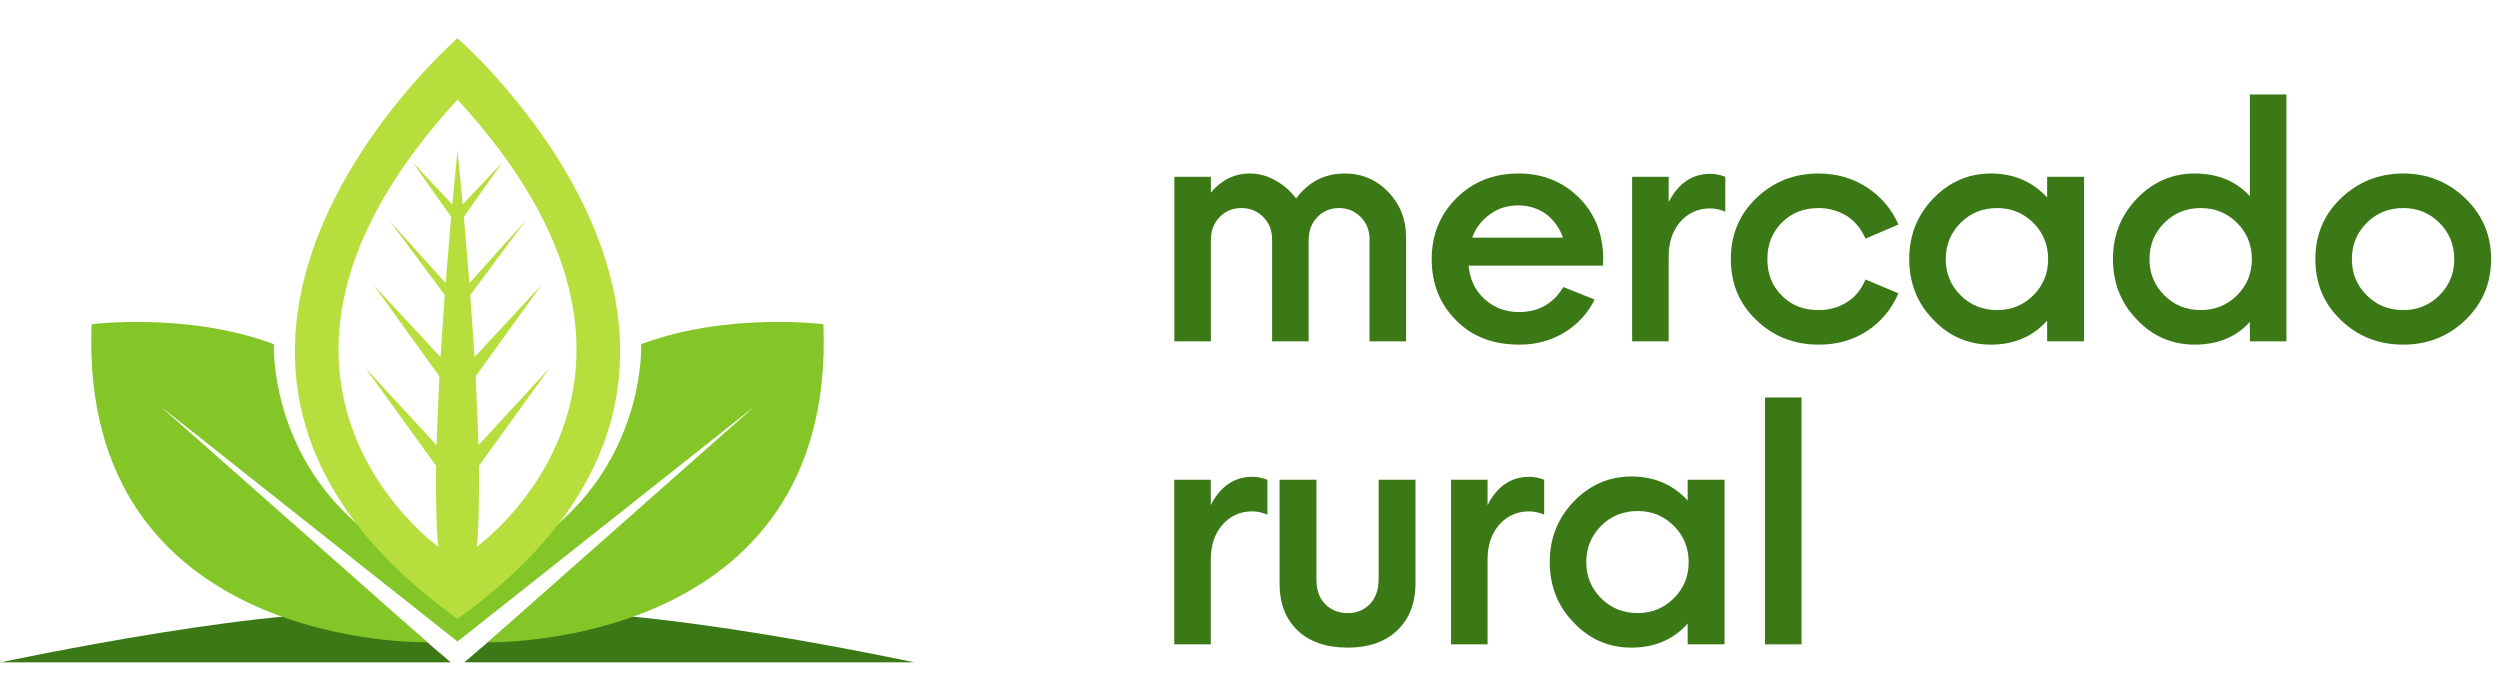
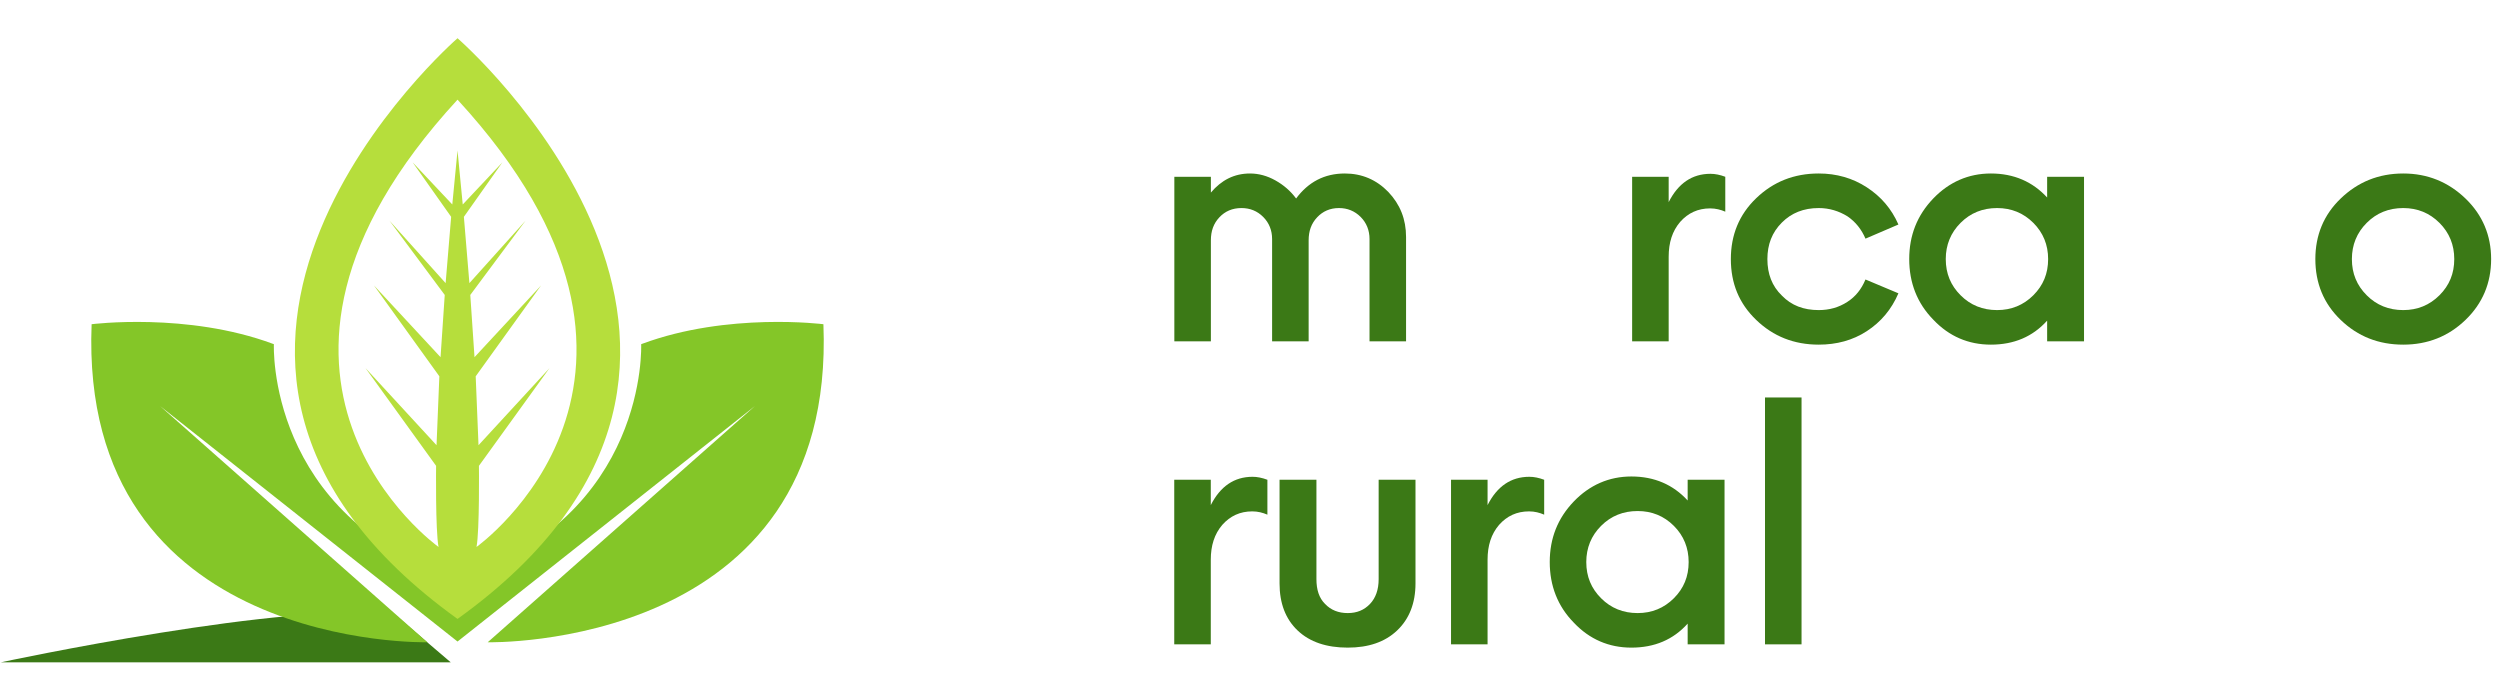
<svg xmlns="http://www.w3.org/2000/svg" xmlns:xlink="http://www.w3.org/1999/xlink" width="375" zoomAndPan="magnify" viewBox="0 0 375 105" height="105" preserveAspectRatio="xMidYMid meet" version="1.0">
  <defs>
    <g>
      <g id="glyph-0-0">
        <path d="M 29.723 -25.18 C 26.66 -25.18 24.242 -23.898 22.414 -21.43 C 21.578 -22.562 20.539 -23.453 19.305 -24.145 C 18.07 -24.836 16.789 -25.18 15.504 -25.18 C 13.133 -25.18 11.207 -24.191 9.629 -22.316 L 9.629 -24.688 L 4.148 -24.688 L 4.148 0 L 9.629 0 L 9.629 -15.156 C 9.629 -16.539 10.023 -17.676 10.91 -18.613 C 11.75 -19.504 12.836 -19.996 14.219 -19.996 C 15.504 -19.996 16.59 -19.551 17.477 -18.664 C 18.367 -17.773 18.812 -16.641 18.812 -15.355 L 18.812 0 L 24.293 0 L 24.293 -15.156 C 24.293 -16.539 24.688 -17.676 25.574 -18.613 C 26.414 -19.504 27.5 -19.996 28.836 -19.996 C 30.117 -19.996 31.203 -19.551 32.094 -18.664 C 32.98 -17.773 33.426 -16.641 33.426 -15.355 L 33.426 0 L 38.906 0 L 38.906 -15.652 C 38.906 -18.316 38.02 -20.539 36.242 -22.414 C 34.465 -24.242 32.289 -25.18 29.723 -25.18 Z M 29.723 -25.18 " />
      </g>
      <g id="glyph-0-1">
-         <path d="M 28.145 -12.539 C 28.094 -16.195 26.859 -19.258 24.441 -21.625 C 22.02 -23.996 19.008 -25.18 15.453 -25.18 C 11.703 -25.18 8.59 -23.945 6.121 -21.477 C 3.652 -19.008 2.418 -15.949 2.418 -12.344 C 2.418 -8.691 3.605 -5.629 6.074 -3.16 C 8.492 -0.691 11.652 0.492 15.602 0.492 C 18.07 0.492 20.293 -0.098 22.316 -1.332 C 24.293 -2.52 25.824 -4.195 26.859 -6.27 L 22.168 -8.148 C 20.637 -5.629 18.418 -4.395 15.504 -4.395 C 13.527 -4.395 11.801 -5.035 10.367 -6.32 C 8.938 -7.605 8.148 -9.281 7.949 -11.355 L 28.094 -11.355 Z M 15.406 -20.391 C 16.984 -20.391 18.367 -19.945 19.551 -19.109 C 20.738 -18.219 21.578 -17.035 22.121 -15.555 L 8.492 -15.555 C 9.035 -17.035 9.926 -18.168 11.16 -19.059 C 12.344 -19.945 13.773 -20.391 15.406 -20.391 Z M 15.406 -20.391 " />
-       </g>
+         </g>
      <g id="glyph-0-2">
        <path d="M 15.898 -25.133 C 13.133 -25.133 11.059 -23.699 9.629 -20.887 L 9.629 -24.688 L 4.148 -24.688 L 4.148 0 L 9.629 0 L 9.629 -12.688 C 9.629 -14.812 10.172 -16.539 11.355 -17.922 C 12.539 -19.258 14.023 -19.945 15.848 -19.945 C 16.688 -19.945 17.43 -19.75 18.121 -19.453 L 18.121 -24.688 C 17.332 -24.984 16.59 -25.133 15.898 -25.133 Z M 15.898 -25.133 " />
      </g>
      <g id="glyph-0-3">
        <path d="M 15.602 0.492 C 18.27 0.492 20.688 -0.148 22.812 -1.531 C 24.934 -2.914 26.516 -4.789 27.551 -7.207 L 22.613 -9.281 C 22.02 -7.852 21.133 -6.715 19.898 -5.926 C 18.613 -5.086 17.184 -4.691 15.602 -4.691 C 13.332 -4.691 11.504 -5.383 10.074 -6.863 C 8.59 -8.293 7.898 -10.121 7.898 -12.344 C 7.898 -14.516 8.59 -16.344 10.074 -17.824 C 11.504 -19.258 13.332 -19.996 15.602 -19.996 C 17.184 -19.996 18.613 -19.551 19.898 -18.762 C 21.133 -17.922 22.02 -16.789 22.613 -15.406 L 27.551 -17.527 C 26.516 -19.898 24.934 -21.723 22.812 -23.105 C 20.688 -24.488 18.27 -25.18 15.602 -25.18 C 11.898 -25.18 8.789 -23.945 6.223 -21.477 C 3.652 -19.008 2.418 -15.949 2.418 -12.344 C 2.418 -8.691 3.652 -5.68 6.223 -3.211 C 8.789 -0.742 11.898 0.492 15.602 0.492 Z M 15.602 0.492 " />
      </g>
      <g id="glyph-0-4">
        <path d="M 23.105 -24.688 L 23.105 -21.578 C 20.934 -23.945 18.121 -25.18 14.664 -25.18 C 11.309 -25.18 8.395 -23.898 6.023 -21.43 C 3.605 -18.91 2.418 -15.898 2.418 -12.344 C 2.418 -8.789 3.605 -5.727 6.023 -3.258 C 8.395 -0.742 11.309 0.492 14.664 0.492 C 18.121 0.492 20.934 -0.691 23.105 -3.109 L 23.105 0 L 28.637 0 L 28.637 -24.688 Z M 15.602 -4.691 C 13.43 -4.691 11.602 -5.43 10.121 -6.914 C 8.641 -8.395 7.898 -10.172 7.898 -12.344 C 7.898 -14.465 8.641 -16.293 10.121 -17.773 C 11.602 -19.258 13.43 -19.996 15.602 -19.996 C 17.727 -19.996 19.551 -19.258 21.035 -17.773 C 22.516 -16.293 23.254 -14.465 23.254 -12.344 C 23.254 -10.172 22.516 -8.395 21.035 -6.914 C 19.551 -5.43 17.727 -4.691 15.602 -4.691 Z M 15.602 -4.691 " />
      </g>
      <g id="glyph-0-5">
-         <path d="M 22.957 -37.031 L 22.957 -21.773 C 20.887 -24.047 18.121 -25.18 14.664 -25.18 C 11.309 -25.18 8.395 -23.898 6.023 -21.43 C 3.605 -18.91 2.418 -15.898 2.418 -12.344 C 2.418 -8.789 3.605 -5.727 6.023 -3.258 C 8.395 -0.742 11.309 0.492 14.664 0.492 C 18.121 0.492 20.887 -0.641 22.957 -2.914 L 22.957 0 L 28.438 0 L 28.438 -37.031 Z M 15.602 -4.691 C 13.43 -4.691 11.602 -5.43 10.121 -6.914 C 8.641 -8.395 7.898 -10.172 7.898 -12.344 C 7.898 -14.465 8.641 -16.293 10.121 -17.773 C 11.602 -19.258 13.43 -19.996 15.602 -19.996 C 17.727 -19.996 19.551 -19.258 21.035 -17.773 C 22.516 -16.293 23.254 -14.465 23.254 -12.344 C 23.254 -10.172 22.516 -8.395 21.035 -6.914 C 19.551 -5.43 17.727 -4.691 15.602 -4.691 Z M 15.602 -4.691 " />
-       </g>
+         </g>
      <g id="glyph-0-6">
        <path d="M 15.602 0.492 C 19.258 0.492 22.367 -0.742 24.934 -3.211 C 27.5 -5.68 28.785 -8.738 28.785 -12.344 C 28.785 -15.898 27.5 -18.961 24.934 -21.43 C 22.367 -23.898 19.258 -25.18 15.602 -25.18 C 11.898 -25.18 8.789 -23.898 6.223 -21.43 C 3.652 -18.961 2.418 -15.898 2.418 -12.344 C 2.418 -8.738 3.652 -5.68 6.223 -3.211 C 8.789 -0.742 11.898 0.492 15.602 0.492 Z M 15.602 -4.691 C 13.43 -4.691 11.602 -5.43 10.121 -6.914 C 8.641 -8.395 7.898 -10.172 7.898 -12.344 C 7.898 -14.465 8.641 -16.293 10.121 -17.773 C 11.602 -19.258 13.43 -19.996 15.602 -19.996 C 17.727 -19.996 19.551 -19.258 21.035 -17.773 C 22.516 -16.293 23.254 -14.465 23.254 -12.344 C 23.254 -10.172 22.516 -8.395 21.035 -6.914 C 19.551 -5.43 17.727 -4.691 15.602 -4.691 Z M 15.602 -4.691 " />
      </g>
      <g id="glyph-0-7">
        <path d="M 13.629 0.492 C 16.738 0.492 19.207 -0.344 21.035 -2.074 C 22.859 -3.801 23.797 -6.172 23.797 -9.133 L 23.797 -24.688 L 18.27 -24.688 L 18.27 -9.777 C 18.27 -8.195 17.824 -6.961 16.984 -6.074 C 16.098 -5.137 15.008 -4.691 13.629 -4.691 C 12.246 -4.691 11.109 -5.137 10.219 -6.074 C 9.332 -6.961 8.938 -8.195 8.938 -9.777 L 8.938 -24.688 L 3.406 -24.688 L 3.406 -9.133 C 3.406 -6.172 4.297 -3.801 6.121 -2.074 C 7.949 -0.344 10.469 0.492 13.629 0.492 Z M 13.629 0.492 " />
      </g>
      <g id="glyph-0-8">
        <path d="M 4.148 0 L 9.629 0 L 9.629 -37.031 L 4.148 -37.031 Z M 4.148 0 " />
      </g>
    </g>
    <clipPath id="clip-0">
      <path d="M 0.109 91.738 L 67.738 91.738 L 67.738 99.352 L 0.109 99.352 Z M 0.109 91.738 " clip-rule="nonzero" />
    </clipPath>
    <clipPath id="clip-1">
-       <path d="M 69.598 91.738 L 137.148 91.738 L 137.148 99.352 L 69.598 99.352 Z M 69.598 91.738 " clip-rule="nonzero" />
-     </clipPath>
+       </clipPath>
    <clipPath id="clip-2">
      <path d="M 44 5.734 L 94 5.734 L 94 93 L 44 93 Z M 44 5.734 " clip-rule="nonzero" />
    </clipPath>
  </defs>
  <g clip-path="url(#clip-0)">
    <path fill="rgb(23.14%, 47.449%, 8.629%)" d="M 67.613 99.352 L 0.109 99.352 C 0.109 99.352 44.109 89.918 59.305 92.258 L 67.613 99.352 " fill-opacity="1" fill-rule="nonzero" />
  </g>
  <g clip-path="url(#clip-1)">
-     <path fill="rgb(23.14%, 47.449%, 8.629%)" d="M 69.641 99.352 L 137.148 99.352 C 137.148 99.352 93.148 89.918 77.949 92.258 L 69.641 99.352 " fill-opacity="1" fill-rule="nonzero" />
-   </g>
+     </g>
  <path fill="rgb(51.759%, 77.649%, 15.689%)" d="M 123.512 48.633 C 123.512 48.633 109.18 46.801 96.328 51.57 C 96.277 51.59 96.227 51.609 96.176 51.629 C 96.176 51.641 97.309 77.406 68.629 86.867 C 39.949 77.406 41.078 51.641 41.082 51.629 C 41.027 51.609 40.977 51.59 40.926 51.57 C 28.074 46.805 13.742 48.633 13.742 48.633 C 11.793 97.594 64.102 96.34 64.102 96.34 L 24.012 60.906 L 68.629 96.23 L 113.242 60.902 L 73.156 96.34 C 73.156 96.34 125.461 97.594 123.512 48.633 " fill-opacity="1" fill-rule="nonzero" />
  <g clip-path="url(#clip-2)">
    <path fill="rgb(71.37%, 87.059%, 23.529%)" d="M 71.477 82.043 C 71.949 79.59 71.84 69.875 71.84 69.875 L 82.426 55.215 L 71.777 66.781 L 71.355 56.445 L 81.164 42.812 L 71.176 53.578 L 70.543 44.242 L 78.828 33.105 L 70.41 42.469 L 69.582 32.523 L 75.355 24.355 L 69.41 30.672 L 68.629 22.578 L 67.844 30.672 L 61.898 24.355 L 67.672 32.523 L 66.844 42.469 L 58.426 33.105 L 66.711 44.242 L 66.082 53.578 L 56.09 42.812 L 65.902 56.445 L 65.48 66.781 L 54.828 55.215 L 65.414 69.875 C 65.414 69.875 65.305 79.59 65.781 82.043 C 65.781 82.043 30.199 56.695 68.629 14.949 C 107.055 56.695 71.477 82.043 71.477 82.043 Z M 68.629 5.734 C 68.629 5.734 13.742 53.379 68.629 92.84 C 123.516 53.379 68.629 5.734 68.629 5.734 " fill-opacity="1" fill-rule="nonzero" />
  </g>
  <g fill="rgb(23.14%, 47.449%, 8.629%)" fill-opacity="1">
    <use x="172.003" y="51.204" xlink:href="#glyph-0-0" xlink:type="simple" xlink:actuate="onLoad" xlink:show="embed" />
  </g>
  <g fill="rgb(23.14%, 47.449%, 8.629%)" fill-opacity="1">
    <use x="212.336" y="51.204" xlink:href="#glyph-0-1" xlink:type="simple" xlink:actuate="onLoad" xlink:show="embed" />
  </g>
  <g fill="rgb(23.14%, 47.449%, 8.629%)" fill-opacity="1">
    <use x="240.672" y="51.204" xlink:href="#glyph-0-2" xlink:type="simple" xlink:actuate="onLoad" xlink:show="embed" />
  </g>
  <g fill="rgb(23.14%, 47.449%, 8.629%)" fill-opacity="1">
    <use x="257.21" y="51.204" xlink:href="#glyph-0-3" xlink:type="simple" xlink:actuate="onLoad" xlink:show="embed" />
  </g>
  <g fill="rgb(23.14%, 47.449%, 8.629%)" fill-opacity="1">
    <use x="283.966" y="51.204" xlink:href="#glyph-0-4" xlink:type="simple" xlink:actuate="onLoad" xlink:show="embed" />
  </g>
  <g fill="rgb(23.14%, 47.449%, 8.629%)" fill-opacity="1">
    <use x="314.524" y="51.204" xlink:href="#glyph-0-5" xlink:type="simple" xlink:actuate="onLoad" xlink:show="embed" />
  </g>
  <g fill="rgb(23.14%, 47.449%, 8.629%)" fill-opacity="1">
    <use x="344.885" y="51.204" xlink:href="#glyph-0-6" xlink:type="simple" xlink:actuate="onLoad" xlink:show="embed" />
  </g>
  <g fill="rgb(23.14%, 47.449%, 8.629%)" fill-opacity="1">
    <use x="171.989" y="96.652" xlink:href="#glyph-0-2" xlink:type="simple" xlink:actuate="onLoad" xlink:show="embed" />
  </g>
  <g fill="rgb(23.14%, 47.449%, 8.629%)" fill-opacity="1">
    <use x="188.527" y="96.652" xlink:href="#glyph-0-7" xlink:type="simple" xlink:actuate="onLoad" xlink:show="embed" />
  </g>
  <g fill="rgb(23.14%, 47.449%, 8.629%)" fill-opacity="1">
    <use x="213.506" y="96.652" xlink:href="#glyph-0-2" xlink:type="simple" xlink:actuate="onLoad" xlink:show="embed" />
  </g>
  <g fill="rgb(23.14%, 47.449%, 8.629%)" fill-opacity="1">
    <use x="230.044" y="96.652" xlink:href="#glyph-0-4" xlink:type="simple" xlink:actuate="onLoad" xlink:show="embed" />
  </g>
  <g fill="rgb(23.14%, 47.449%, 8.629%)" fill-opacity="1">
    <use x="260.602" y="96.652" xlink:href="#glyph-0-8" xlink:type="simple" xlink:actuate="onLoad" xlink:show="embed" />
  </g>
</svg>